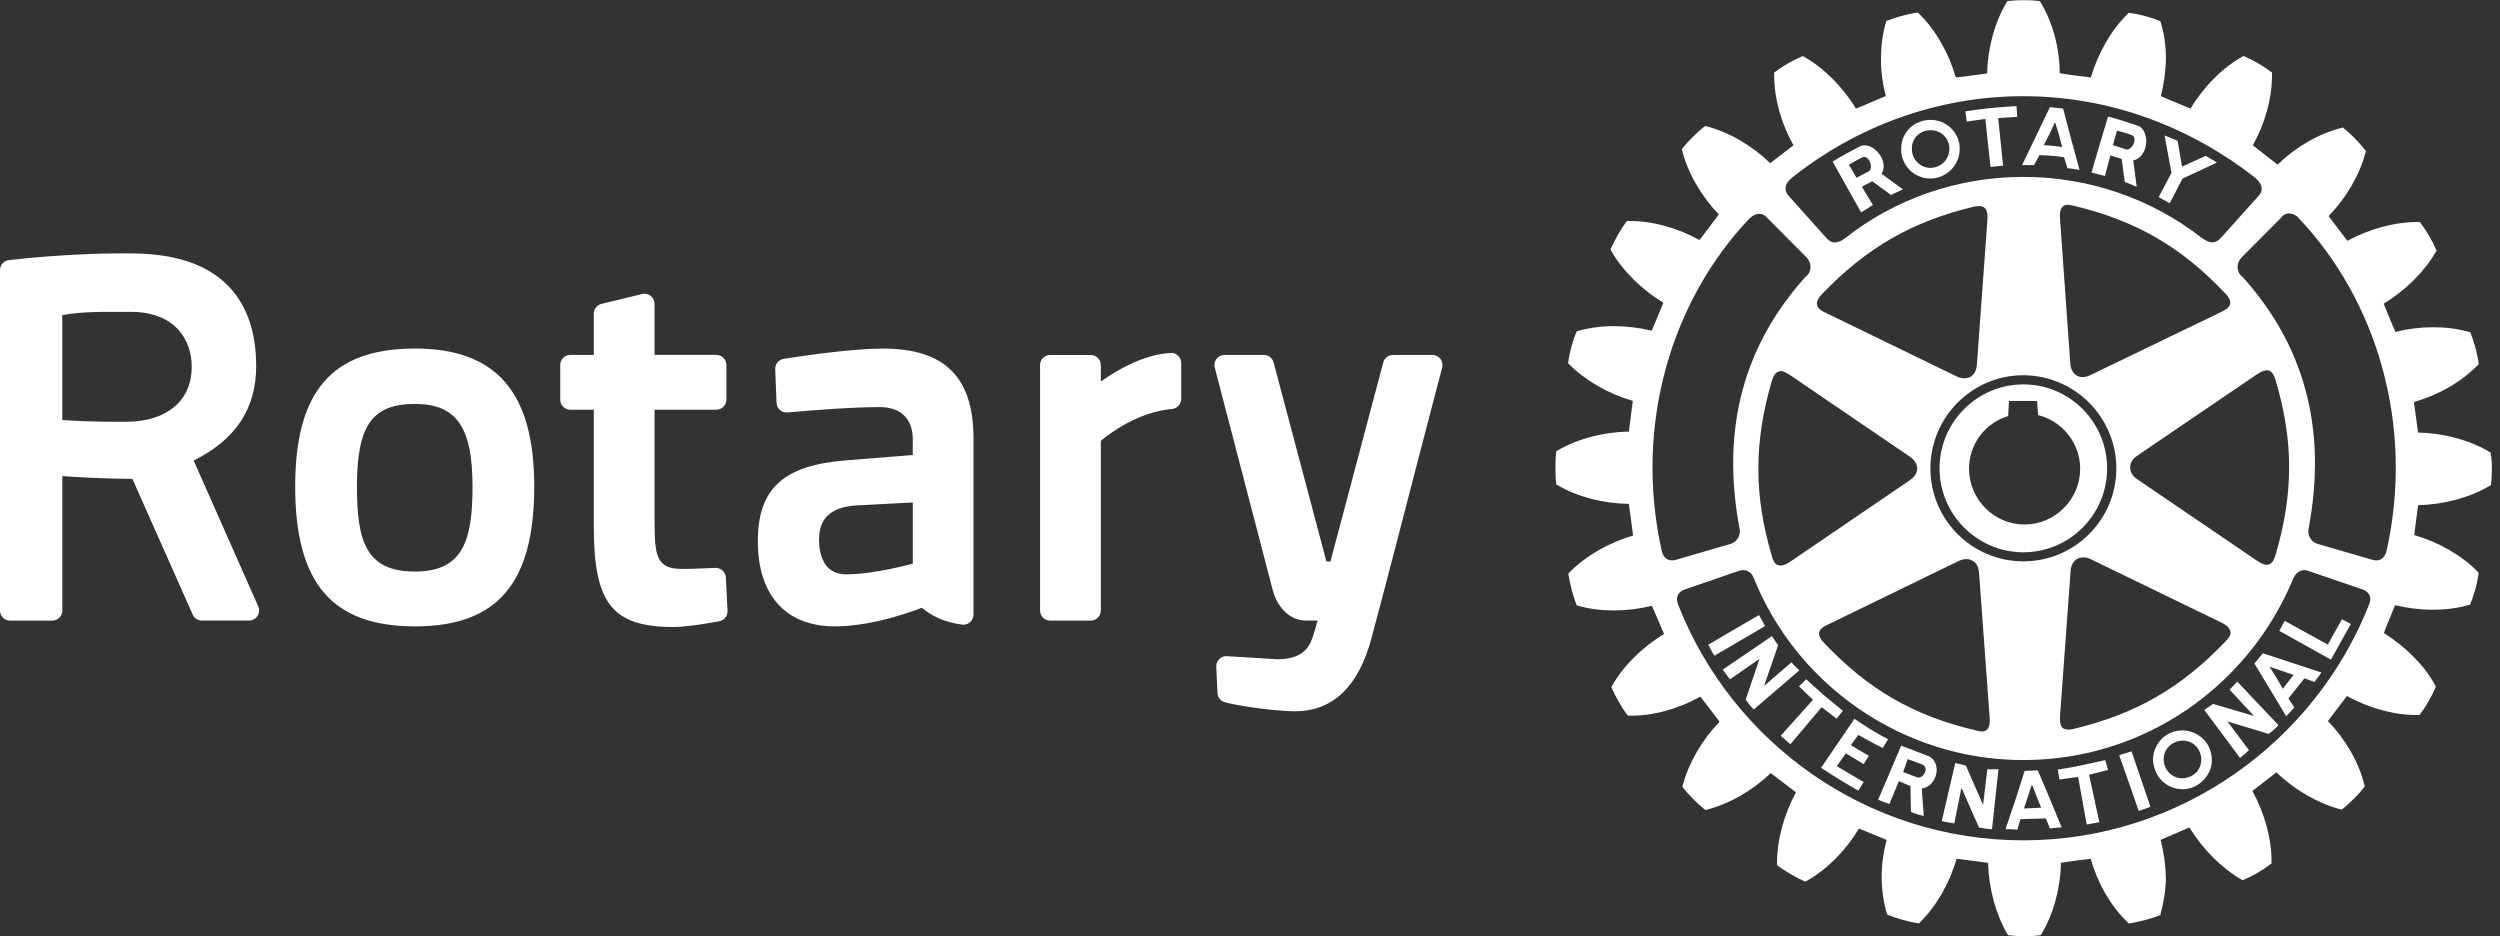
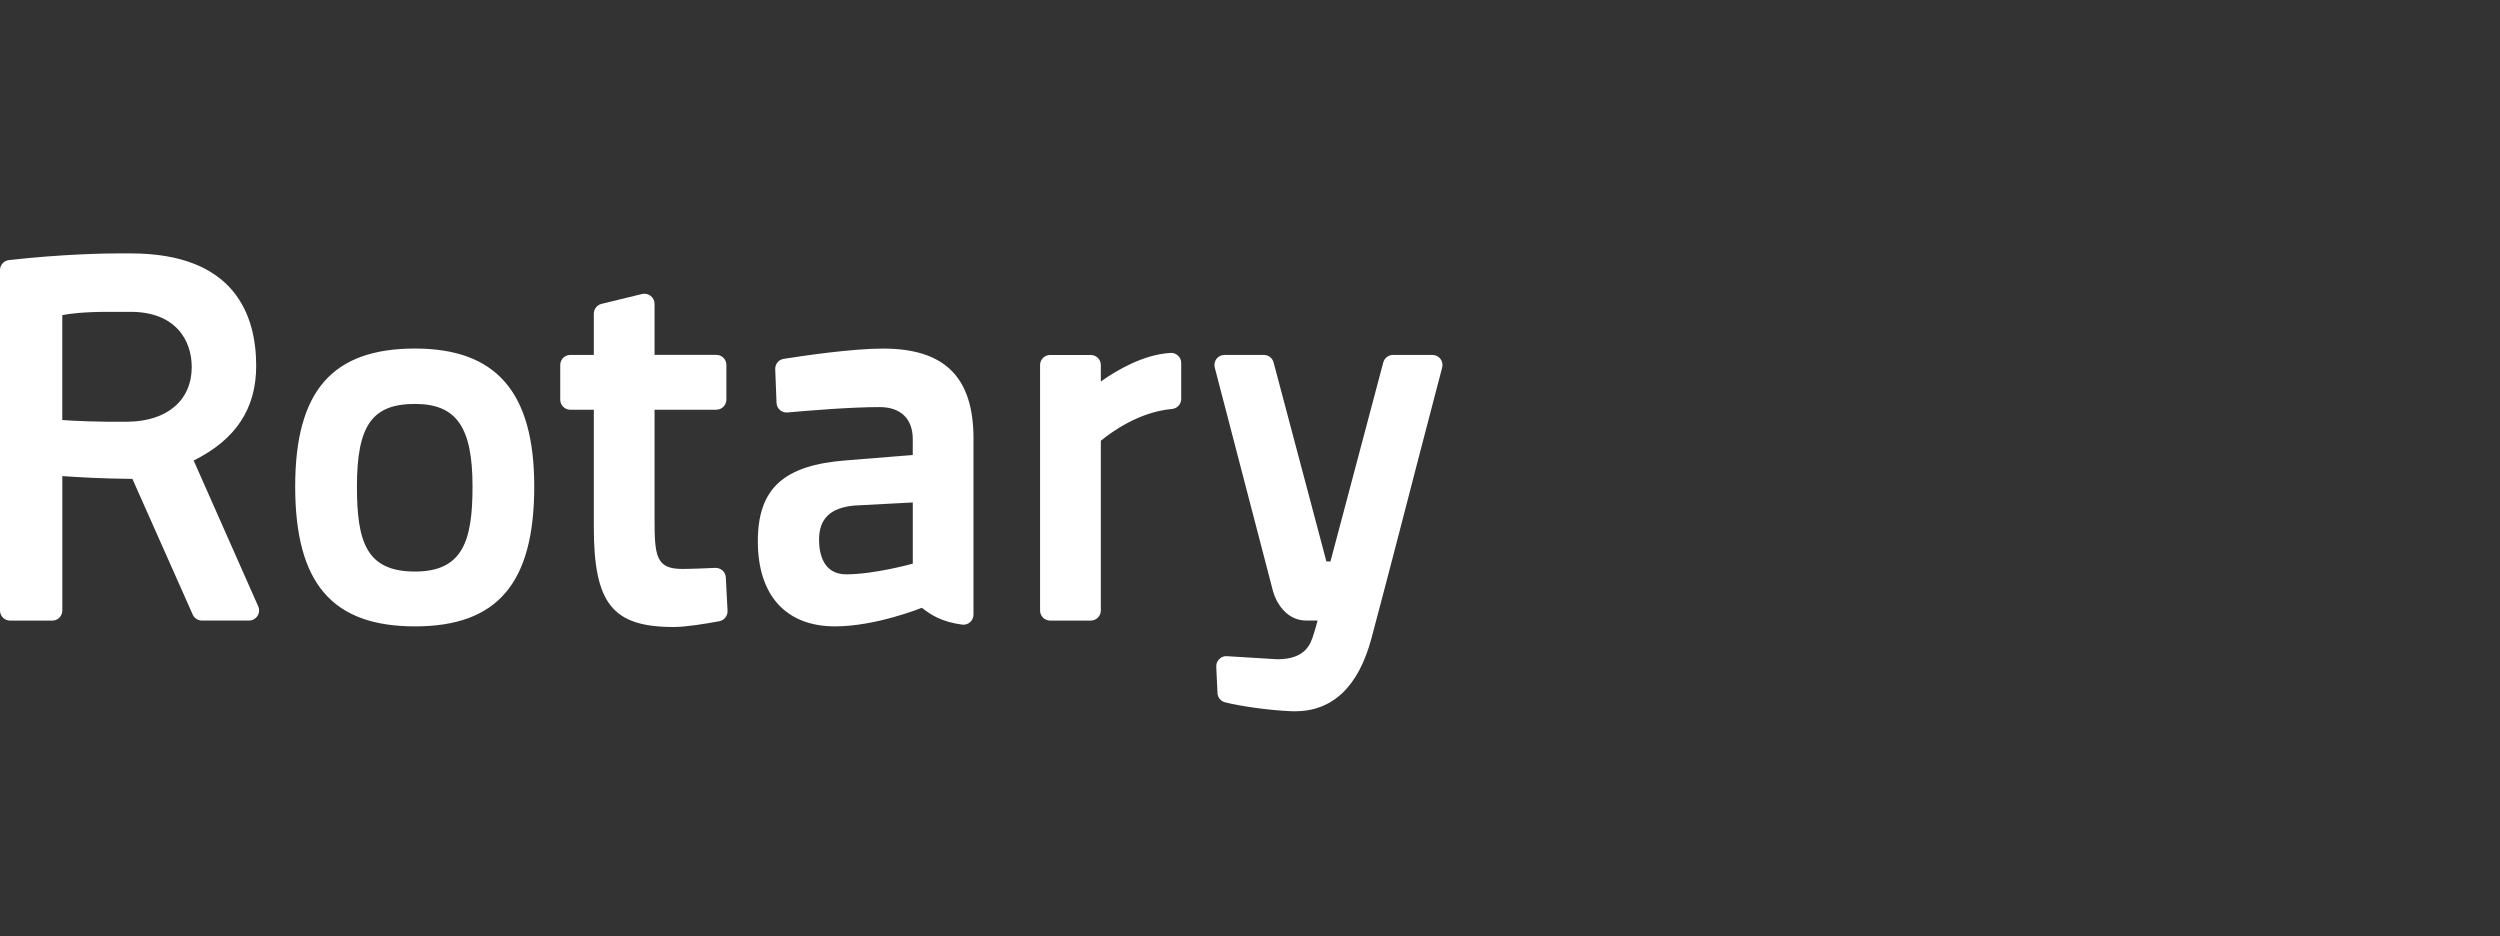
<svg xmlns="http://www.w3.org/2000/svg" width="267" height="100" viewBox="0 0 267 100" fill="none">
  <rect x="0" y="0" width="267" height="100" fill="#333333" stroke="none" />
  <g clip-path="url(#clip0_5513_47)">
    <path fill-rule="evenodd" clip-rule="evenodd" d="M77.517 61.669L77.701 65.233C77.727 65.767 77.355 66.245 76.825 66.346C75.319 66.626 73.247 66.963 71.947 66.963C65.408 66.963 63.42 64.462 63.42 56.269V43.762H60.915C60.32 43.762 59.834 43.276 59.834 42.68V38.98C59.834 38.384 60.315 37.907 60.915 37.907H63.42V33.506C63.42 33.006 63.757 32.573 64.239 32.455L68.57 31.399C68.89 31.325 69.227 31.395 69.49 31.596C69.748 31.802 69.906 32.113 69.906 32.446V37.902H76.501C77.101 37.902 77.578 38.38 77.578 38.975V42.676C77.578 43.271 77.101 43.757 76.501 43.757H69.906V55.358C69.906 59.369 70.046 60.762 72.862 60.762C73.9 60.762 75.52 60.688 76.396 60.648C76.974 60.635 77.491 61.073 77.517 61.669ZM57.057 51.951C57.057 62.286 53.129 66.897 44.322 66.897C35.472 66.897 31.526 62.286 31.526 51.951C31.53 41.769 35.476 37.224 44.327 37.224C53.011 37.224 57.057 41.901 57.057 51.951ZM50.466 51.951C50.466 45.605 48.741 43.14 44.322 43.14C39.746 43.14 38.121 45.443 38.121 51.951C38.121 57.85 39.107 61.042 44.322 61.042C49.459 61.042 50.466 57.71 50.466 51.951ZM153.834 38.323C153.633 38.06 153.317 37.907 152.98 37.907H148.776C148.29 37.907 147.865 38.235 147.734 38.704L142.093 59.965H141.66L136.019 38.704C135.892 38.231 135.467 37.907 134.977 37.907H130.782C130.444 37.907 130.129 38.06 129.923 38.323C129.722 38.59 129.652 38.931 129.735 39.251L135.945 63.092C136.251 64.274 137.346 66.275 139.509 66.275H140.714C140.609 66.674 140.499 67.099 140.381 67.467L140.324 67.646C139.987 68.745 139.483 70.409 136.413 70.409L131.04 70.081C130.738 70.055 130.44 70.164 130.225 70.383C130.002 70.598 129.88 70.895 129.897 71.202L130.028 74.018C130.05 74.491 130.383 74.894 130.847 75.012C132.433 75.406 135.45 75.862 137.937 75.958C138.056 75.967 138.165 75.967 138.279 75.967C142.33 75.967 145.08 73.344 146.468 68.185C148.08 62.141 150.094 54.364 151.561 48.684C152.227 46.127 152.796 43.924 153.212 42.356L154.022 39.264C154.11 38.931 154.035 38.59 153.834 38.323ZM13.944 33.304H11.574C8.925 33.304 7.418 33.501 6.652 33.654V44.861C7.918 44.949 10.352 45.075 13.628 45.041C17.854 44.997 20.477 42.755 20.477 39.19C20.477 36.348 18.761 33.304 13.944 33.304ZM0 28.82C0.013 28.281 0.42 27.834 0.959 27.777C6.731 27.125 11.342 27.059 13.059 27.059C13.65 27.059 13.965 27.064 13.965 27.064C25.032 27.064 27.361 33.602 27.361 39.076C27.361 43.652 25.176 46.954 20.683 49.183L27.581 64.765C27.725 65.097 27.694 65.478 27.497 65.785C27.296 66.096 26.959 66.275 26.591 66.275H21.563C21.139 66.275 20.749 66.021 20.582 65.636L14.141 51.145C10.935 51.123 8.154 50.953 6.656 50.847V65.203C6.656 65.798 6.179 66.28 5.584 66.28H1.082C0.495 66.28 0.013 65.816 0 65.229V28.82ZM103.968 46.827V65.64C103.968 65.951 103.832 66.249 103.6 66.455C103.359 66.661 103.048 66.753 102.741 66.709C100.539 66.398 99.492 65.71 98.45 64.913C98.406 64.931 93.536 66.897 89.183 66.897C83.941 66.897 80.937 63.587 80.937 57.81C80.937 52.166 83.687 49.665 90.436 49.161L97.482 48.596V46.889C97.482 44.725 96.194 43.477 93.952 43.477C90.865 43.477 86.459 43.841 84.112 44.051C83.819 44.081 83.521 43.989 83.297 43.792C83.083 43.604 82.943 43.319 82.934 43.026L82.794 39.431C82.772 38.883 83.162 38.406 83.696 38.327C85.798 37.99 91.027 37.228 94.294 37.228C100.893 37.224 103.968 40.28 103.968 46.827ZM91.228 53.992C88.684 54.233 87.475 55.393 87.475 57.635C87.475 59.01 87.852 61.34 90.379 61.34C93.374 61.34 97.442 60.21 97.486 60.197V53.663L91.228 53.992ZM125.005 37.692C122.141 37.863 119.321 39.501 117.569 40.745V38.984C117.569 38.388 117.088 37.911 116.488 37.911H112.161C111.566 37.911 111.079 38.388 111.079 38.984V65.203C111.079 65.798 111.561 66.28 112.161 66.28H116.488C117.083 66.28 117.569 65.798 117.569 65.203V47.077C118.546 46.262 121.568 43.994 125.172 43.678C125.728 43.63 126.153 43.162 126.153 42.606V38.765C126.153 38.467 126.035 38.187 125.811 37.986C125.597 37.775 125.299 37.661 125.005 37.692Z" fill="white" />
-     <path fill-rule="evenodd" clip-rule="evenodd" d="M197.46 17.591L197.635 17.885L198.275 18.988L199.597 18.292C199.72 18.231 199.79 18.078 199.816 17.885C199.842 17.289 199.409 16.479 198.783 16.856C198.288 17.114 197.99 17.289 197.46 17.591ZM196.076 17.885L195.726 17.259C196.641 16.676 197.626 16.172 198.581 15.665C199.698 15.047 201.279 16.545 201.169 17.885C201.147 18.121 201.082 18.336 200.942 18.555L203.228 20.219C202.798 20.42 202.47 20.596 201.958 20.819L199.952 19.356L198.848 19.947L200.026 21.896C199.571 22.185 199.295 22.365 198.761 22.676L196.076 17.885ZM226.332 80.653L228.417 86.604C228.824 86.464 229.258 86.341 229.669 86.162L227.646 80.237C227.09 80.425 226.836 80.499 226.332 80.653ZM217.999 86.267L217.508 85.062L217.013 83.762L216.584 85.062L216.159 86.346L217.999 86.267ZM218.822 85.062L220.184 88.369C219.737 88.386 219.321 88.43 218.923 88.478L218.502 87.41L215.778 87.484L215.463 88.605C215.03 88.566 214.622 88.553 214.189 88.553L215.367 85.062L216.203 82.413L216.243 82.33L217.631 82.269L217.701 82.435L218.822 85.062ZM225.667 15.502L227.077 15.958C227.462 16.067 227.97 15.467 227.97 14.938C227.97 14.688 227.883 14.465 227.545 14.39C227.024 14.189 226.665 14.101 226.1 13.957L225.811 14.938L225.667 15.502ZM224.804 18.791C224.3 18.642 223.924 18.581 223.372 18.424L224.392 14.938L225.141 12.45C226.219 12.717 227.243 13.068 228.272 13.405C228.855 13.58 229.161 14.241 229.223 14.938C229.262 15.888 228.789 16.921 227.83 17.136L228.202 19.947C227.751 19.759 227.418 19.619 226.924 19.426L226.595 16.97L225.391 16.602L224.804 18.791ZM205.649 82.071C205.61 81.896 205.54 81.756 205.321 81.655L203.744 81.073L203.39 82.071L203.263 82.435L203.254 82.457L204.69 82.995C205.084 83.171 205.465 82.82 205.601 82.43C205.649 82.334 205.693 82.198 205.649 82.071ZM206.832 82.071V82.413C206.735 83.254 206.166 84.103 205.242 84.213L205.457 87.147C205.027 87.051 204.546 86.906 204.086 86.713L204.038 83.954L202.798 83.425L201.795 85.859C201.388 85.724 200.981 85.597 200.587 85.4L201.861 82.435L202.014 82.071L203.048 79.628L205.873 80.718C206.499 80.942 206.783 81.498 206.832 82.071ZM224.839 81.182C223.009 81.585 221.594 81.918 219.777 82.198L219.947 83.254C220.622 83.149 221.235 83.07 221.944 82.978L222.86 88.062L224.208 87.808L223.114 82.741C223.81 82.566 224.449 82.395 225.137 82.233L224.839 81.182ZM231.728 21.699L233.09 19.076L236.764 17.368C236.378 17.092 235.958 16.899 235.573 16.641L233.041 17.793L232.573 15.047C232.043 14.797 231.728 14.688 231.176 14.465L231.912 18.463L230.55 21.055L231.728 21.699ZM245.505 23.302C244.927 22.593 243.963 22.698 243.687 23.192L239.409 27.488C238.783 28.141 238.844 29.096 239.492 29.56C245.947 36.707 248.645 45.601 246.529 56.619C246.481 57.342 246.937 57.92 247.502 58.082L253.418 59.799C254.206 60.022 254.71 59.545 254.876 58.87C257.915 45.308 253.751 31.977 245.505 23.302ZM252.345 62.96C252.98 63.193 253.344 63.74 253.041 64.511C247.239 79.255 232.796 89.748 216.094 89.748C199.383 89.748 185.005 79.33 179.225 64.576C178.892 63.757 179.273 63.193 179.912 62.96L185.798 60.941C186.113 60.828 186.941 60.828 187.283 61.686C191.859 73.147 203.192 81.174 216.094 81.174C228.977 81.174 240.105 73.326 244.887 61.866C245.308 60.823 246.118 60.823 246.429 60.937L252.345 62.96ZM178.949 59.799L184.852 58.082C185.404 57.92 185.859 57.337 185.816 56.619C183.696 45.623 186.389 36.707 192.836 29.56C193.488 29.096 193.558 28.141 192.936 27.488L188.645 23.175C188.229 22.698 187.471 22.698 186.818 23.363C178.59 32.021 174.438 45.312 177.486 58.896C177.653 59.545 178.165 60.022 178.949 59.799ZM238.183 32.306C238.2 32.043 238.038 31.71 237.67 31.347C232.945 26.346 228.088 23.547 221.432 21.966C221.055 21.87 220.626 21.782 220.337 22.036C220.039 22.277 219.952 22.737 220.013 23.429L221.108 38.835C221.143 39.418 221.406 39.882 221.795 40.114C222.22 40.355 222.733 40.311 223.263 40.057L237.136 33.361C237.578 33.147 238.086 32.91 238.183 32.437C238.183 32.406 238.196 32.367 238.183 32.306ZM240.985 59.842L228.242 51.171C227.751 50.843 227.497 50.392 227.497 49.928C227.497 49.459 227.747 49.008 228.242 48.68L240.963 40.031C241.585 39.606 242.023 39.466 242.369 39.588C242.711 39.742 242.899 40.162 243.022 40.569C244.966 47.077 244.966 52.7 243.022 59.286C242.86 59.869 242.606 60.193 242.312 60.28C241.874 60.434 241.397 60.109 240.985 59.842ZM220.293 77.745C220.53 77.929 220.915 77.986 221.506 77.837C228.123 76.247 232.98 73.444 237.71 68.478C237.99 68.15 238.301 67.817 238.209 67.44C238.121 67.081 237.819 66.757 237.171 66.455L223.293 59.72C222.768 59.47 222.255 59.47 221.831 59.694C221.423 59.952 221.174 60.39 221.139 60.998L220.018 76.361C220.009 76.86 219.947 77.434 220.293 77.745ZM216.094 59.952C210.615 59.952 206.166 55.507 206.166 50.029C206.166 44.55 210.615 40.075 216.094 40.075C221.572 40.096 226.026 44.546 226.026 50.029C226.026 55.507 221.572 59.952 216.094 59.952ZM194.272 67.699C194.272 67.962 194.452 68.29 194.784 68.64C199.553 73.659 204.388 76.453 211.023 78.007C211.447 78.135 211.863 78.2 212.157 77.968C212.459 77.745 212.542 77.285 212.49 76.558C212.49 76.536 211.36 61.156 211.36 61.156C211.312 60.574 211.093 60.127 210.685 59.895C210.269 59.65 209.757 59.65 209.201 59.904L195.358 66.639C194.876 66.862 194.351 67.116 194.281 67.572C194.285 67.602 194.272 67.659 194.272 67.699ZM194.071 32.555C194.127 33.02 194.657 33.256 195.117 33.471L208.973 40.201C209.525 40.464 210.037 40.464 210.453 40.245C210.843 39.991 211.097 39.545 211.132 38.958L212.249 23.587C212.31 22.842 212.205 22.409 211.938 22.181C211.644 21.927 211.211 22.001 210.795 22.076C204.152 23.674 199.312 26.477 194.543 31.452C194.158 31.89 193.979 32.258 194.071 32.555ZM191.285 40.131L203.998 48.789C204.471 49.122 204.756 49.556 204.756 50.046C204.756 50.497 204.471 50.953 203.998 51.268L191.285 59.93C190.677 60.35 190.212 60.482 189.897 60.35C189.512 60.245 189.363 59.821 189.236 59.396C187.309 52.875 187.309 47.27 189.236 40.661C189.402 40.114 189.639 39.777 189.958 39.68C190.353 39.505 190.834 39.838 191.285 40.131ZM191.009 20.893C190.55 20.39 190.51 19.689 191.395 18.971C198.161 13.584 206.783 10.274 216.076 10.274C225.422 10.274 233.926 13.584 240.815 18.949C241.708 19.694 241.708 20.394 241.239 20.898L237.132 25.474C236.532 26.091 235.914 25.973 235.095 25.369C229.858 21.288 223.192 18.892 216.089 18.892C208.995 18.892 202.334 21.301 197.145 25.369C196.317 26.017 195.682 26.091 195.108 25.474L191.009 20.893ZM266.131 50.063C266.131 50.646 266.105 51.233 266.039 51.697L266.021 51.824L265.886 51.894C263.762 53.16 261.012 53.878 258.257 53.957C258.191 54.307 257.894 56.794 257.841 57.145C260.412 57.885 262.899 59.291 264.638 61.082L264.708 61.191V61.305C264.572 62.286 264.222 63.6 263.841 64.454L263.797 64.59L263.67 64.611C261.261 65.303 258.423 65.277 255.796 64.629C255.669 64.957 254.701 67.27 254.6 67.607C256.9 69.061 258.936 71.058 260.079 73.195L260.14 73.313L260.105 73.44C259.746 74.29 259.072 75.52 258.472 76.256L258.406 76.365H258.253C255.796 76.396 253.05 75.665 250.655 74.329C250.436 74.614 248.837 76.729 248.618 77.013C250.506 78.958 251.938 81.423 252.52 83.854L252.56 83.981L252.49 84.068C251.942 84.813 250.931 85.798 250.199 86.389L250.112 86.464L249.932 86.429C247.567 85.798 245.067 84.366 243.122 82.487C242.833 82.706 240.85 84.252 240.556 84.476C241.826 86.801 242.597 89.477 242.597 91.894V92.231L242.448 92.314C241.717 92.906 240.499 93.606 239.632 93.961L239.545 93.996L239.4 93.948C237.272 92.709 235.231 90.685 233.834 88.369C233.497 88.518 231.084 89.551 230.755 89.696C231.084 90.987 231.281 92.336 231.316 93.672C231.316 95.021 231.084 96.37 230.755 97.583L230.738 97.705L230.607 97.775C229.801 98.113 228.434 98.45 227.488 98.616L227.34 98.634L227.261 98.533C225.426 96.79 224.02 94.307 223.284 91.715C222.956 91.741 220.455 92.078 220.105 92.152C220.061 94.872 219.312 97.626 218.021 99.763L217.951 99.873L217.802 99.891C216.935 100.022 215.542 100.022 214.596 99.891L214.478 99.873L214.395 99.763C213.142 97.626 212.393 94.872 212.332 92.152C211.96 92.113 209.323 91.741 208.96 91.715C208.237 94.29 206.823 96.759 205.036 98.524L204.94 98.616L204.791 98.594C203.814 98.45 202.527 98.073 201.664 97.718L201.559 97.67L201.515 97.561C201.152 96.348 200.963 94.986 200.963 93.637C200.963 92.314 201.152 90.992 201.489 89.7C201.152 89.555 198.875 88.632 198.542 88.483C197.132 90.839 195.095 92.888 192.949 94.084L192.836 94.145L192.7 94.11C191.811 93.711 190.637 93.041 189.88 92.472L189.788 92.38V92.122C189.788 89.674 190.532 86.981 191.811 84.62C191.526 84.401 189.402 82.785 189.109 82.566C187.16 84.445 184.681 85.859 182.282 86.472L182.159 86.512L182.028 86.429C181.296 85.838 180.355 84.883 179.759 84.138L179.68 84.011L179.715 83.884C180.355 81.467 181.787 79.001 183.652 77.083C183.438 76.794 181.831 74.71 181.603 74.395C179.229 75.726 176.462 76.492 174 76.431H173.869L173.786 76.348C173.212 75.586 172.525 74.373 172.152 73.51L172.095 73.379L172.152 73.265C173.392 71.097 175.415 69.096 177.723 67.712C177.574 67.357 176.589 65.027 176.422 64.699C173.795 65.351 170.944 65.373 168.54 64.699L168.421 64.664L168.351 64.554C168.027 63.744 167.672 62.382 167.524 61.423L167.497 61.274L167.585 61.16C169.332 59.378 171.789 57.968 174.416 57.193C174.386 56.825 174 54.176 173.961 53.812C171.22 53.777 168.461 53.068 166.315 51.793L166.205 51.723L166.197 51.574C166.135 51.128 166.118 50.55 166.118 49.958C166.118 49.38 166.135 48.82 166.197 48.338L166.205 48.189L166.315 48.132C168.461 46.867 171.22 46.135 173.961 46.096C174.018 45.737 174.342 43.162 174.386 42.812C171.789 42.067 169.31 40.644 167.545 38.87L167.471 38.783L167.497 38.642C167.611 37.653 167.983 36.33 168.351 35.507L168.391 35.389L168.522 35.354C170.896 34.653 173.764 34.675 176.4 35.323C176.545 35.003 177.508 32.682 177.653 32.332C175.323 30.922 173.282 28.921 172.065 26.757L172.004 26.617L172.065 26.49C172.446 25.623 173.133 24.445 173.672 23.709L173.76 23.6H173.908C176.396 23.565 179.142 24.327 181.506 25.636C181.73 25.373 183.346 23.188 183.565 22.895C181.686 20.937 180.263 18.485 179.65 16.054L179.623 15.949L179.676 15.844C180.276 15.091 181.274 14.11 182.001 13.536L182.12 13.462L182.229 13.484C184.677 14.11 187.143 15.564 189.061 17.429C189.341 17.206 191.263 15.726 191.548 15.511C190.226 13.195 189.485 10.497 189.485 8.102V7.742L189.608 7.659C190.331 7.094 191.548 6.398 192.42 6.043L192.512 5.986L192.656 6.048C194.797 7.261 196.812 9.284 198.222 11.605C198.559 11.478 201.06 10.392 201.401 10.256C201.073 8.964 200.871 7.624 200.889 6.293C200.889 4.914 201.055 3.6 201.419 2.387L201.436 2.238L201.568 2.203C202.374 1.866 203.718 1.502 204.664 1.358L204.817 1.34L204.927 1.436C206.709 3.171 208.132 5.654 208.881 8.277C209.249 8.237 211.877 7.909 212.227 7.843C212.284 5.146 213.019 2.391 214.311 0.25L214.368 0.136L214.5 0.101C214.924 0.048 215.446 0.022 215.967 0.018H216.291C216.812 0.022 217.324 0.048 217.736 0.101L217.859 0.136L217.933 0.25C219.229 2.391 219.978 5.146 219.978 7.817C220.372 7.905 222.938 8.237 223.306 8.272C224.073 5.654 225.483 3.188 227.278 1.445L227.362 1.358L227.48 1.393C228.456 1.502 229.783 1.861 230.633 2.233L230.738 2.273L230.777 2.422C231.145 3.622 231.32 4.931 231.32 6.289C231.298 7.633 231.101 8.982 230.777 10.278C231.106 10.409 233.598 11.456 233.948 11.601C235.332 9.28 237.324 7.27 239.488 6.043L239.615 5.982L239.746 6.039C240.604 6.402 241.8 7.094 242.54 7.672L242.649 7.742V8.08C242.649 10.541 241.887 13.225 240.6 15.516C240.876 15.73 242.938 17.342 243.249 17.583C245.194 15.695 247.659 14.254 250.09 13.655L250.199 13.593L250.304 13.707C251.036 14.25 252.025 15.279 252.586 16.015L252.687 16.124L252.643 16.251C252.025 18.682 250.563 21.152 248.693 23.083C248.907 23.381 250.462 25.426 250.698 25.719C253.12 24.419 255.853 23.674 258.332 23.718H258.445L258.524 23.828C259.124 24.598 259.816 25.789 260.153 26.608L260.232 26.766L260.153 26.884C258.923 29.03 256.9 31.018 254.574 32.437C254.714 32.792 255.66 35.121 255.84 35.446C258.445 34.789 261.309 34.776 263.679 35.446L263.819 35.476L263.871 35.612C264.204 36.435 264.589 37.775 264.712 38.761L264.734 38.883L264.638 38.98C262.895 40.784 260.416 42.198 257.81 42.934C257.863 43.293 258.187 45.837 258.248 46.197C260.994 46.258 263.727 46.989 265.855 48.251L265.991 48.329L266.008 48.456C266.105 48.899 266.131 49.464 266.131 50.063ZM238.121 73.659L240.727 76.466L236.356 75.178C235.993 75.454 235.748 75.551 235.428 75.831L239.234 80.946C239.558 80.692 239.895 80.385 240.197 80.127L237.889 77.048L242.303 78.38C242.61 78.117 243.039 77.819 243.337 77.447L238.936 72.792C238.695 73.041 238.423 73.374 238.121 73.659ZM235.1 81.139C235.1 80.762 235.003 80.425 234.824 80.101C234.303 79.129 233.068 78.818 232.1 79.369C231.421 79.733 231.071 80.425 231.071 81.139C231.093 81.463 231.171 81.831 231.364 82.137C231.417 82.233 231.482 82.334 231.579 82.439C232.183 83.162 233.252 83.333 234.071 82.855C234.294 82.746 234.473 82.597 234.622 82.439C234.929 82.071 235.1 81.585 235.1 81.139ZM235.809 79.571C234.929 78.078 233.002 77.574 231.509 78.419C230.51 78.997 229.967 80.026 229.932 81.139C229.972 81.572 230.059 82.014 230.234 82.417C230.296 82.522 230.335 82.619 230.366 82.706C231.259 84.217 233.16 84.734 234.631 83.871C235.235 83.521 235.669 83 235.962 82.417C236.142 82.014 236.234 81.572 236.234 81.139C236.208 80.582 236.076 80.039 235.809 79.571ZM242.387 71.202L243.127 72.376L243.806 73.558L244.721 72.376L244.962 72.082L242.387 71.202ZM241.677 69.77L240.771 70.861L241.686 72.376L244.165 76.488C244.489 76.168 244.778 75.853 245.032 75.559L244.406 74.583L246.113 72.446L247.208 72.84C247.296 72.656 247.423 72.516 247.532 72.371C247.664 72.183 247.782 72.008 247.926 71.82L241.677 69.77ZM248.61 68.842L244.011 66.311L243.425 67.37L248.942 70.449L251.071 66.639L250.12 66.131L248.61 68.842ZM212.249 82.137L211.793 85.965L209.954 81.765C209.525 81.682 209.253 81.568 208.82 81.502L207.379 87.69C207.826 87.808 208.255 87.856 208.715 87.94L209.485 84.134L211.351 88.369C211.771 88.43 212.253 88.566 212.744 88.553L213.436 82.159C213.068 82.141 212.639 82.198 212.249 82.137ZM212.034 12.704L212.586 17.832L213.93 17.692L213.405 12.604L215.441 12.476L215.362 11.334C213.09 11.465 212.152 11.557 209.901 11.894L210.05 12.98L212.034 12.704ZM218.275 15.502C218.958 15.533 219.593 15.612 220.236 15.7L219.899 14.39L219.479 13.041L218.844 14.39L218.275 15.502ZM217.232 17.635L217.815 16.562C218.673 16.602 219.514 16.645 220.442 16.79L220.806 17.968C221.252 17.994 221.62 18.064 222.093 18.152L221.073 14.39L220.337 11.592L218.931 11.447L217.517 14.39L215.958 17.631C216.466 17.627 216.707 17.627 217.232 17.635ZM204.195 16.085C204.279 17.197 205.268 18.012 206.341 17.924C207.401 17.815 208.189 16.97 208.189 15.905C208.224 15.853 208.189 15.791 208.189 15.722C208.097 14.6 207.129 13.812 206.013 13.917C204.953 13.996 204.152 14.837 204.191 15.905V16.085H204.195ZM203.048 16.194C203.192 17.942 204.734 19.203 206.411 19.054C208.071 18.901 209.293 17.517 209.293 15.901V15.651C209.148 13.917 207.616 12.647 205.89 12.818C204.257 12.949 203.017 14.281 203.048 15.905V16.194ZM216.208 56.019C219.474 56.019 222.163 53.335 222.163 50.063C222.163 47.344 220.272 44.979 217.67 44.331C217.635 44.064 217.565 42.82 217.565 42.82H214.561C214.561 42.82 214.491 44.169 214.469 44.436C211.973 45.194 210.291 47.467 210.291 50.059C210.291 53.335 212.976 56.019 216.208 56.019ZM216.094 58.984C221.034 58.984 225.041 54.964 225.041 50.029C225.041 45.075 221.051 41.055 216.094 41.055C211.167 41.055 207.143 45.075 207.143 50.029C207.143 54.942 211.167 58.984 216.094 58.984ZM198.463 78.489C199.317 78.953 200.153 79.439 201.086 79.882L201.647 78.953C200.355 78.283 199.142 77.521 198.056 76.768L194.491 82.001C195.844 82.895 197.079 83.644 198.467 84.445L199.041 83.521L196.164 81.826L197.136 80.46L199.041 81.607L199.597 80.718C198.988 80.381 198.349 79.991 197.679 79.584L198.463 78.489ZM191.333 70.729L188.404 73.26L189.897 68.921C189.634 68.548 189.512 68.29 189.236 67.948L183.985 71.513C184.222 71.863 184.506 72.192 184.756 72.555L187.913 70.366L186.433 74.74C186.691 75.03 186.95 75.472 187.309 75.765L192.166 71.596C191.898 71.312 191.57 71.053 191.333 70.729ZM187.861 65.684L182.452 68.846C182.645 69.223 182.855 69.669 183.092 70.033L188.513 66.867C188.25 66.385 188.097 66.131 187.861 65.684ZM194.548 75.524C195.078 75.945 195.621 76.339 196.151 76.755L196.816 75.905C195.367 74.74 194.211 73.777 192.901 72.538L192.131 73.308C192.66 73.781 193.076 74.237 193.624 74.74L190.177 78.581L191.215 79.483L194.548 75.524Z" fill="white" />
  </g>
  <defs>
    <clipPath id="clip0_5513_47">
      <rect width="266.131" height="100" fill="white" />
    </clipPath>
  </defs>
</svg>